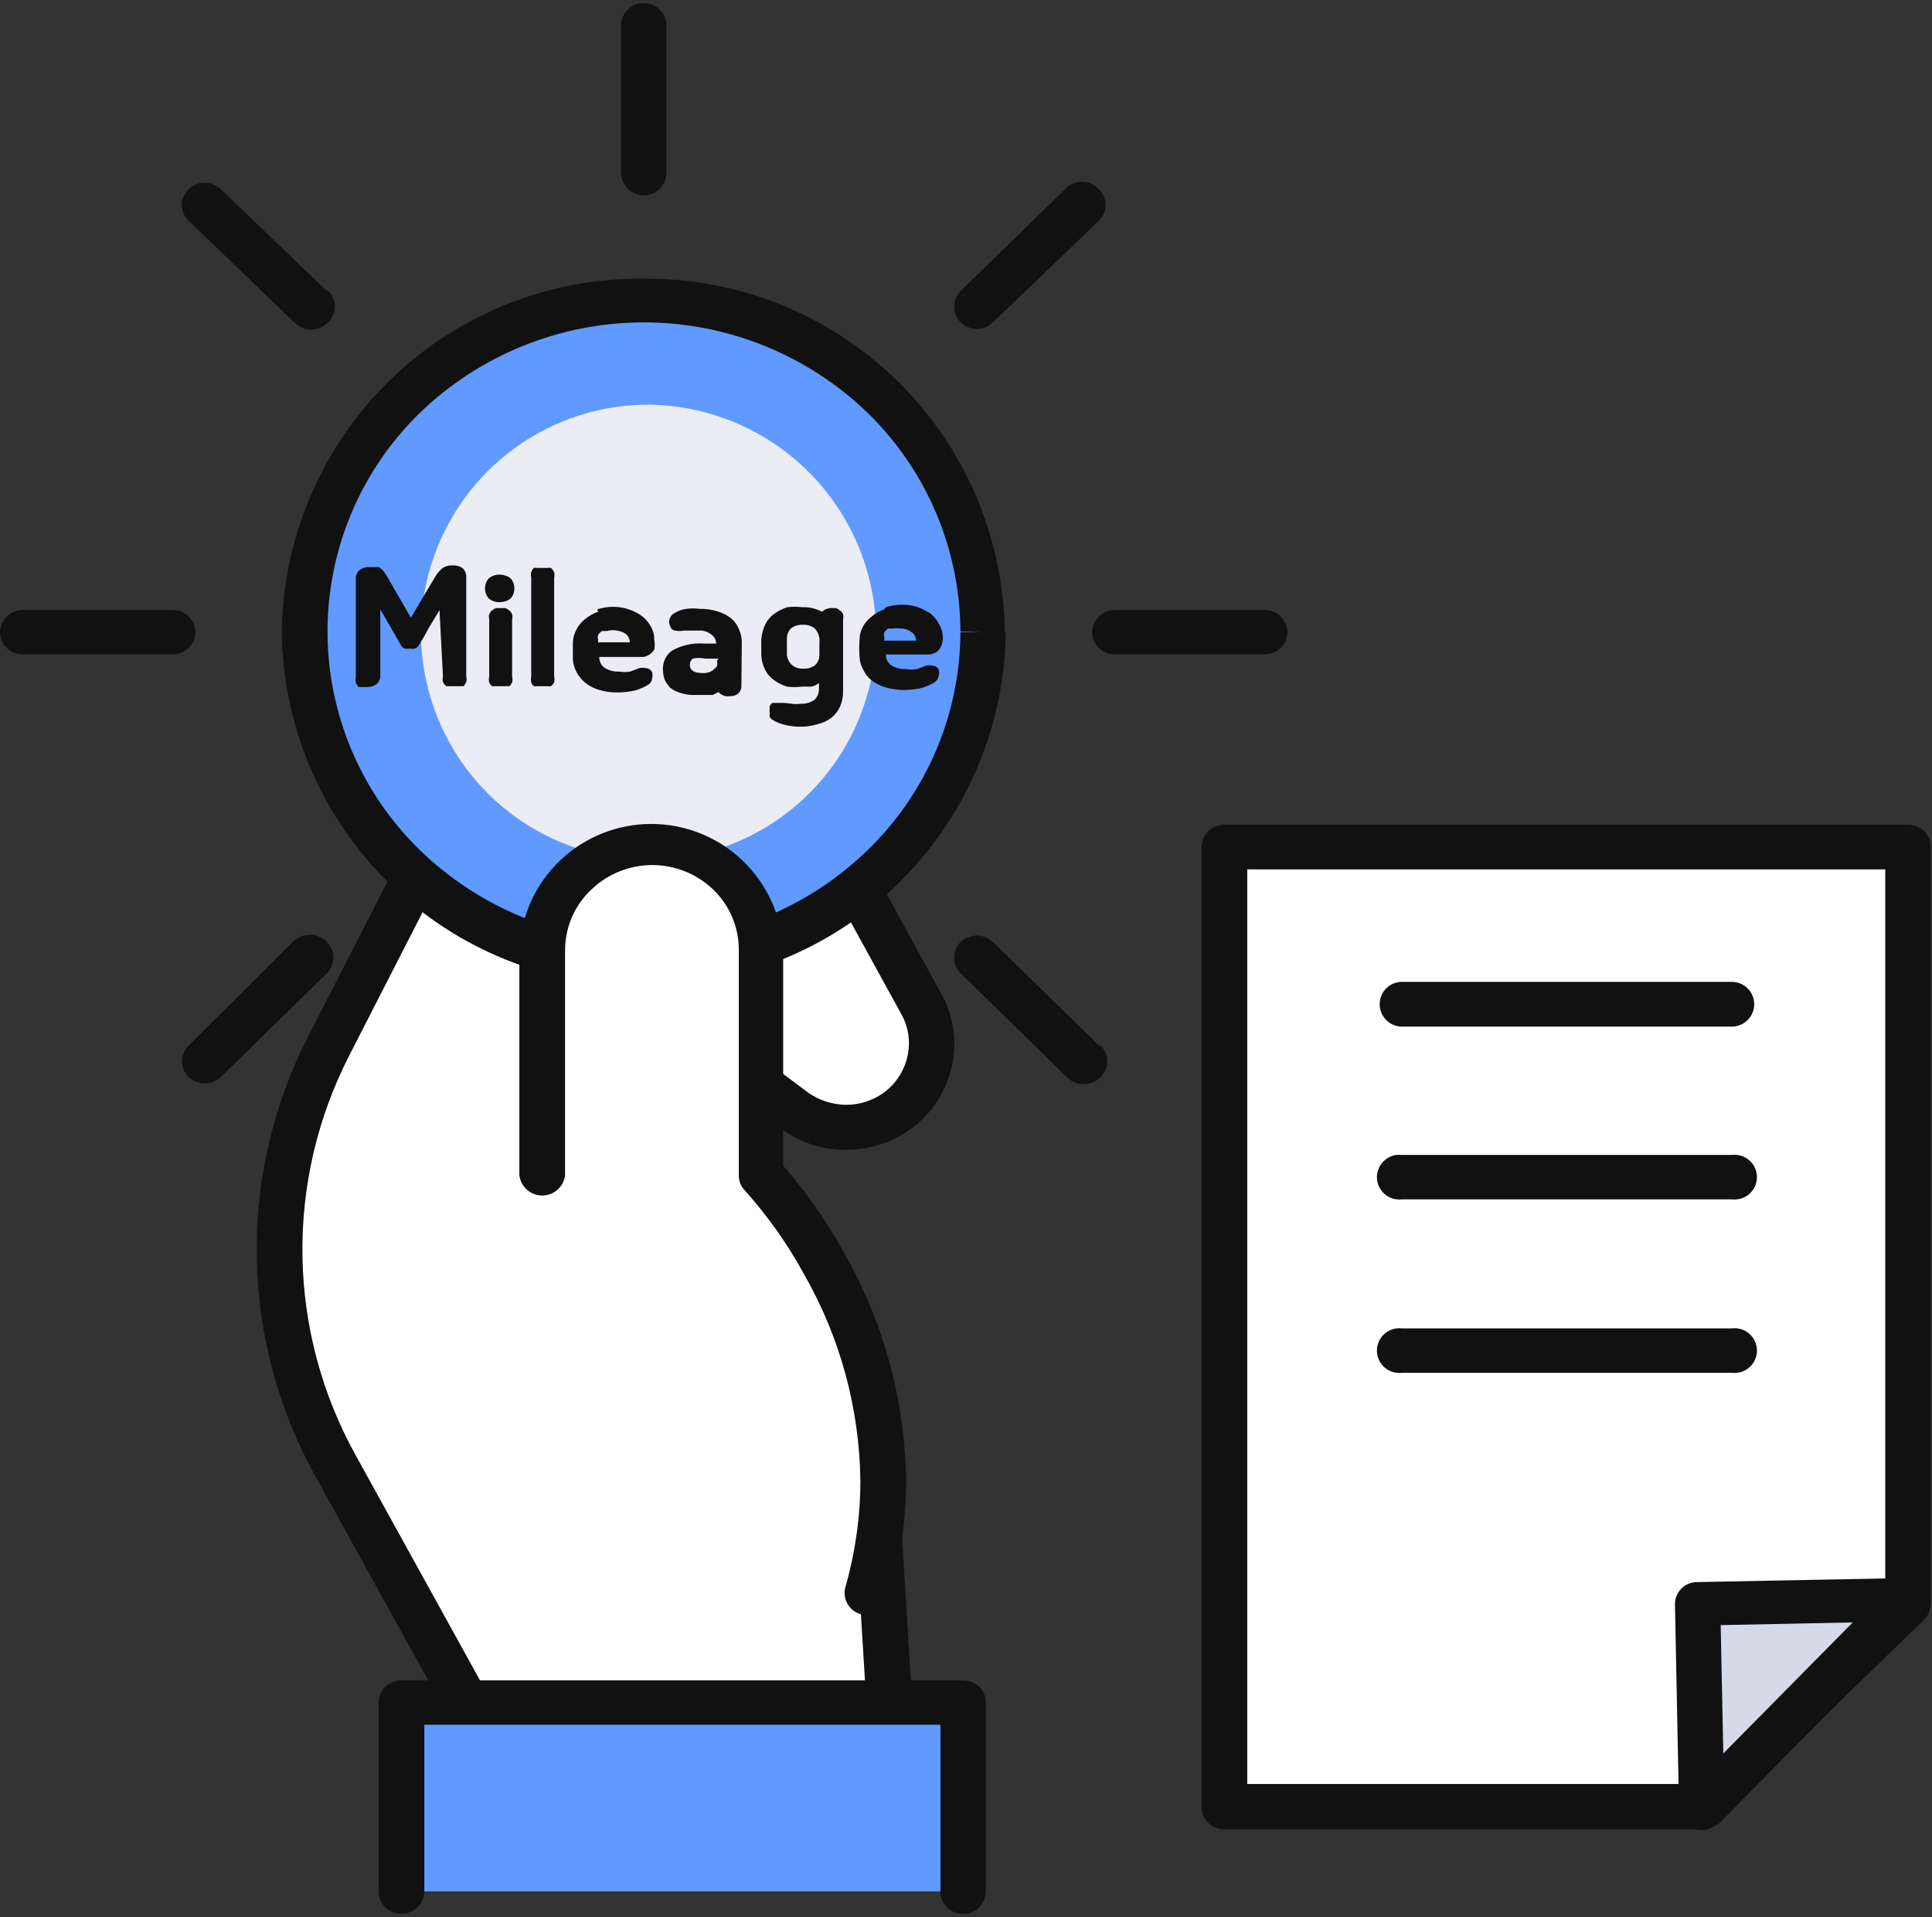
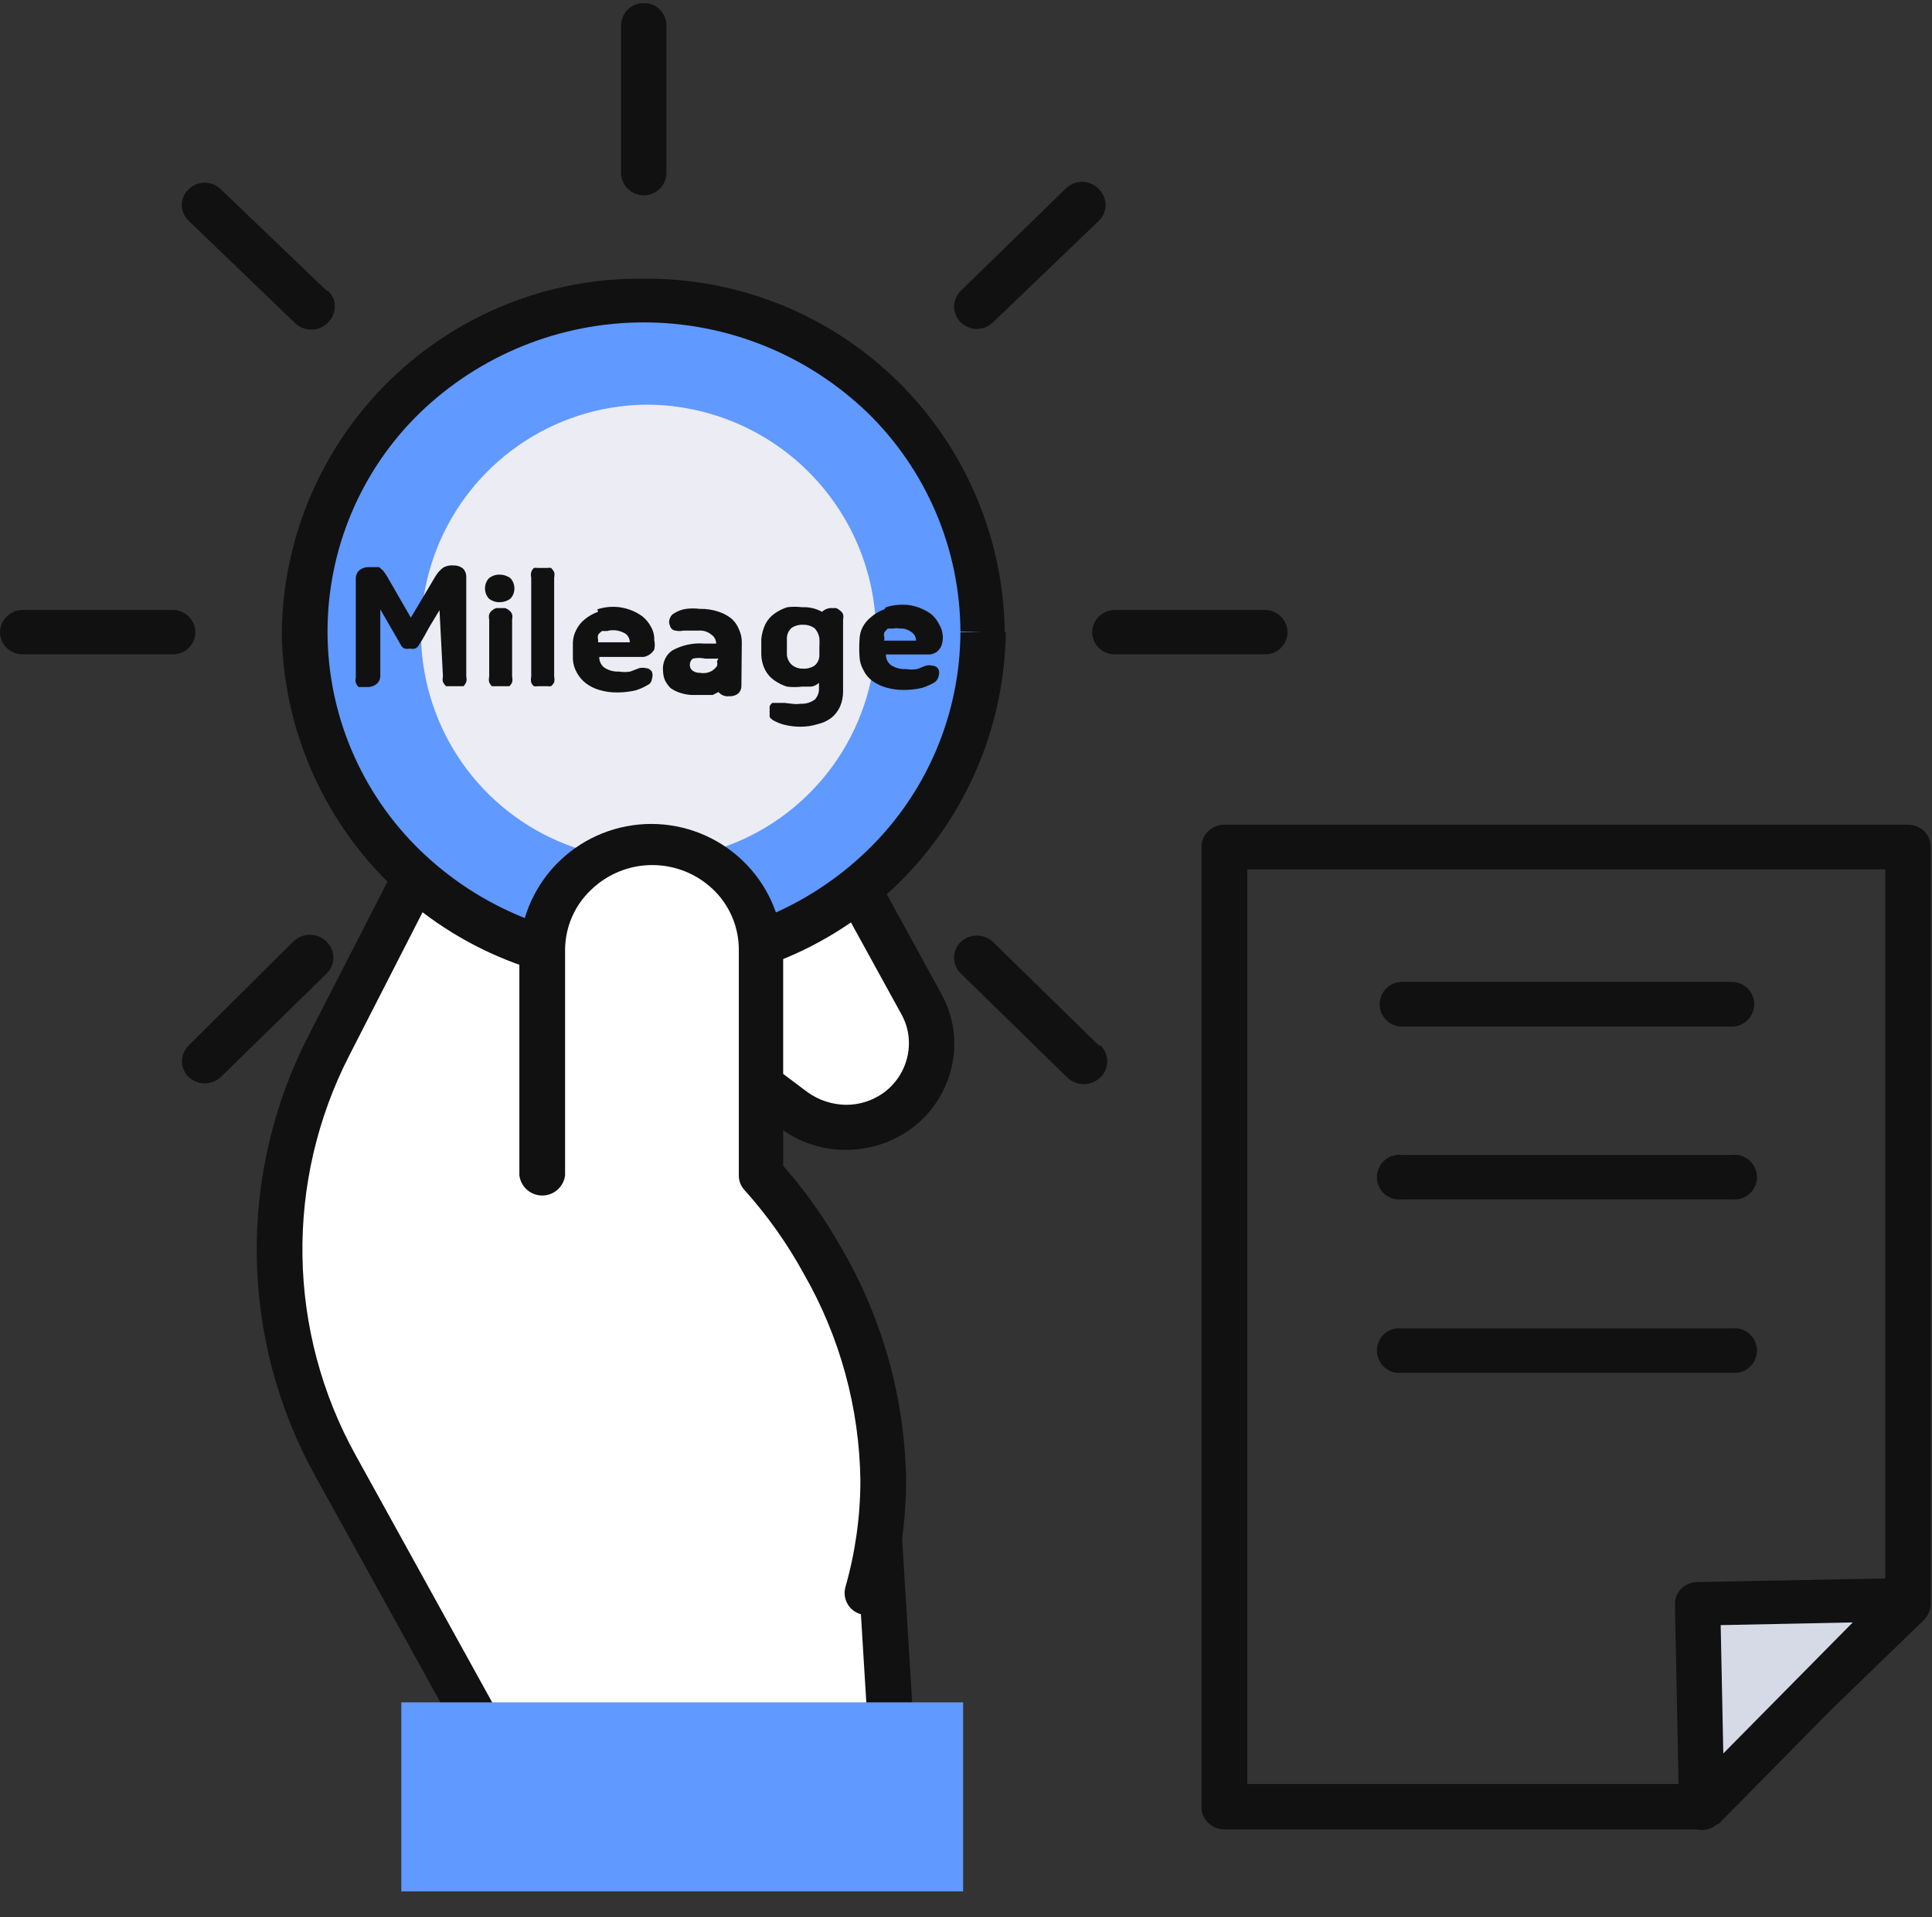
<svg xmlns="http://www.w3.org/2000/svg" width="125" height="124" viewBox="0 0 125 124" fill="none">
  <rect x="0" y="0" width="125" height="124" fill="#333333" stroke="none" />
  <g clip-path="url(#clip0_2418_109248)">
    <path d="M31.828 111.299L22.692 94.8C20.395 90.658 19.155 86.014 19.082 81.279C19.01 76.543 20.107 71.863 22.275 67.653L29.791 52.929H54.024L60.597 64.936C61.232 66.092 61.415 67.442 61.111 68.725C60.808 70.008 60.039 71.133 58.954 71.882C57.996 72.57 56.846 72.94 55.667 72.94C54.488 72.94 53.338 72.57 52.38 71.882L48.787 69.187L45.961 76.899L57.661 97.407L58.581 112.394L31.828 111.299Z" fill="white" />
    <path d="M32.121 110.62L23.006 94.121C20.822 90.18 19.642 85.762 19.569 81.257C19.497 76.751 20.534 72.298 22.59 68.288L29.711 54.375H52.147L58.326 65.615C58.643 66.185 58.809 66.826 58.808 67.478C58.806 68.114 58.651 68.74 58.358 69.304C58.064 69.868 57.64 70.353 57.121 70.72C56.42 71.208 55.586 71.468 54.733 71.465C53.844 71.452 52.981 71.17 52.257 70.655L48.663 67.96C48.481 67.836 48.273 67.755 48.055 67.722C47.837 67.69 47.615 67.707 47.404 67.772C47.194 67.838 47.001 67.949 46.84 68.099C46.678 68.249 46.553 68.434 46.472 68.639L43.646 76.527C43.577 76.716 43.551 76.919 43.57 77.12C43.589 77.321 43.652 77.515 43.755 77.688L55.302 97.911L56.2 112.57C56.221 112.962 56.396 113.33 56.688 113.593C56.98 113.856 57.364 113.992 57.756 113.972C58.148 113.952 58.517 113.776 58.779 113.485C59.042 113.193 59.179 112.809 59.158 112.416L58.238 97.407C58.221 97.193 58.161 96.985 58.063 96.794L46.56 76.899L48.488 71.487L50.482 72.977C51.709 73.894 53.201 74.386 54.733 74.379C56.205 74.379 57.643 73.928 58.852 73.087C59.742 72.456 60.468 71.622 60.971 70.654C61.474 69.686 61.739 68.612 61.744 67.521C61.747 66.394 61.46 65.285 60.911 64.301L54.338 52.294C54.211 52.064 54.023 51.873 53.795 51.742C53.568 51.61 53.308 51.544 53.045 51.549H28.79C28.52 51.546 28.254 51.619 28.022 51.758C27.79 51.897 27.601 52.097 27.476 52.337L19.96 66.996C17.686 71.413 16.535 76.324 16.612 81.292C16.688 86.261 17.989 91.134 20.399 95.479L29.513 111.956C29.707 112.291 30.023 112.538 30.395 112.645C30.767 112.751 31.166 112.708 31.507 112.526C31.84 112.353 32.091 112.056 32.206 111.699C32.321 111.342 32.29 110.954 32.121 110.62Z" fill="#111111" />
    <path d="M11.174 39.454H1.468C1.082 39.454 0.712 39.606 0.438 39.876C0.163 40.147 0.006 40.515 0 40.9C0.003 41.09 0.043 41.278 0.118 41.452C0.194 41.626 0.303 41.784 0.439 41.916C0.575 42.049 0.736 42.153 0.913 42.223C1.089 42.293 1.278 42.327 1.468 42.324H11.174C11.364 42.327 11.553 42.293 11.729 42.223C11.906 42.153 12.067 42.049 12.203 41.916C12.34 41.784 12.449 41.626 12.524 41.452C12.599 41.278 12.64 41.09 12.642 40.9C12.637 40.515 12.479 40.147 12.205 39.876C11.93 39.606 11.56 39.454 11.174 39.454Z" fill="#111111" />
    <path d="M81.836 39.454H72.13C71.744 39.454 71.374 39.606 71.099 39.876C70.825 40.147 70.667 40.515 70.662 40.9C70.665 41.09 70.705 41.278 70.78 41.452C70.855 41.626 70.964 41.784 71.101 41.916C71.237 42.049 71.398 42.153 71.575 42.223C71.751 42.293 71.94 42.327 72.13 42.324H81.836C82.026 42.327 82.215 42.293 82.391 42.223C82.568 42.153 82.729 42.049 82.865 41.916C83.001 41.784 83.11 41.626 83.186 41.452C83.261 41.278 83.301 41.09 83.304 40.9C83.298 40.515 83.141 40.147 82.866 39.876C82.592 39.606 82.222 39.454 81.836 39.454Z" fill="#111111" />
    <path d="M43.12 11.167V1.658C43.12 1.269 42.965 0.895 42.69 0.62C42.415 0.345 42.041 0.19 41.652 0.19C41.263 0.19 40.889 0.345 40.614 0.62C40.339 0.895 40.184 1.269 40.184 1.658V11.167C40.184 11.557 40.339 11.93 40.614 12.205C40.889 12.481 41.263 12.635 41.652 12.635C42.041 12.635 42.415 12.481 42.69 12.205C42.965 11.93 43.12 11.557 43.12 11.167Z" fill="#111111" />
    <path d="M43.12 80.142V70.677C43.12 70.287 42.965 69.914 42.69 69.638C42.415 69.363 42.041 69.209 41.652 69.209C41.263 69.209 40.889 69.363 40.614 69.638C40.339 69.914 40.184 70.287 40.184 70.677V80.142C40.184 80.531 40.339 80.905 40.614 81.18C40.889 81.455 41.263 81.61 41.652 81.61C42.041 81.61 42.415 81.455 42.69 81.18C42.965 80.905 43.12 80.531 43.12 80.142Z" fill="#111111" />
    <path d="M21.144 18.814L14.286 12.241C14.008 11.969 13.634 11.817 13.245 11.817C12.856 11.817 12.483 11.969 12.204 12.241C12.066 12.372 11.955 12.53 11.88 12.705C11.805 12.88 11.766 13.069 11.766 13.26C11.766 13.45 11.805 13.639 11.88 13.814C11.955 13.99 12.066 14.148 12.204 14.279L19.041 20.852C19.182 21 19.352 21.119 19.54 21.199C19.728 21.28 19.931 21.322 20.136 21.322C20.341 21.322 20.544 21.28 20.732 21.199C20.92 21.119 21.09 21 21.232 20.852C21.367 20.719 21.475 20.561 21.549 20.386C21.623 20.211 21.661 20.023 21.661 19.833C21.661 19.643 21.623 19.455 21.549 19.28C21.475 19.105 21.367 18.947 21.232 18.814" fill="#111111" />
    <path d="M71.1 67.631L64.242 60.926C63.959 60.665 63.587 60.519 63.201 60.519C62.816 60.519 62.444 60.665 62.16 60.926C62.025 61.059 61.917 61.218 61.843 61.392C61.769 61.568 61.731 61.755 61.731 61.945C61.731 62.135 61.769 62.323 61.843 62.498C61.917 62.673 62.025 62.831 62.16 62.964L69.019 69.669C69.161 69.814 69.332 69.93 69.52 70.009C69.708 70.088 69.91 70.129 70.114 70.129C70.318 70.129 70.52 70.088 70.708 70.009C70.896 69.93 71.067 69.814 71.21 69.669C71.345 69.536 71.453 69.378 71.527 69.203C71.601 69.028 71.639 68.84 71.639 68.65C71.639 68.46 71.601 68.272 71.527 68.097C71.453 67.922 71.345 67.764 71.21 67.631" fill="#111111" />
    <path d="M64.242 20.852L71.1 14.279C71.236 14.146 71.344 13.988 71.418 13.813C71.491 13.638 71.529 13.45 71.529 13.26C71.529 13.07 71.491 12.882 71.418 12.707C71.344 12.532 71.236 12.374 71.1 12.241C70.96 12.09 70.791 11.969 70.603 11.886C70.414 11.804 70.21 11.761 70.004 11.761C69.799 11.761 69.595 11.804 69.406 11.886C69.218 11.969 69.049 12.09 68.909 12.241L62.16 18.814C62.025 18.947 61.917 19.105 61.843 19.28C61.769 19.455 61.731 19.643 61.731 19.833C61.731 20.023 61.769 20.211 61.843 20.386C61.917 20.561 62.025 20.719 62.16 20.852C62.439 21.124 62.812 21.276 63.201 21.276C63.59 21.276 63.964 21.124 64.242 20.852Z" fill="#111111" />
    <path d="M14.286 69.669L21.143 62.964C21.279 62.831 21.387 62.673 21.461 62.498C21.535 62.323 21.573 62.135 21.573 61.945C21.573 61.755 21.535 61.568 21.461 61.392C21.387 61.218 21.279 61.059 21.143 60.926C21.001 60.781 20.83 60.665 20.642 60.586C20.454 60.507 20.252 60.466 20.048 60.466C19.844 60.466 19.642 60.507 19.454 60.586C19.266 60.665 19.095 60.781 18.952 60.926L12.204 67.631C12.068 67.764 11.96 67.922 11.886 68.097C11.813 68.272 11.775 68.46 11.775 68.65C11.775 68.84 11.813 69.028 11.886 69.203C11.96 69.378 12.068 69.536 12.204 69.669C12.487 69.93 12.859 70.076 13.245 70.076C13.63 70.076 14.002 69.93 14.286 69.669Z" fill="#111111" />
    <path d="M63.541 40.9C63.472 35.153 61.126 29.667 57.019 25.646C52.912 21.625 47.378 19.397 41.63 19.45C35.883 19.397 30.349 21.625 26.242 25.646C22.134 29.667 19.789 35.153 19.72 40.9C19.795 46.644 22.143 52.123 26.249 56.14C30.356 60.156 35.886 62.381 41.63 62.329C47.374 62.381 52.905 60.156 57.011 56.14C61.118 52.123 63.466 46.644 63.541 40.9Z" fill="#6099FF" />
    <path d="M63.541 40.9H65.009C64.933 34.769 62.43 28.918 58.048 24.63C53.665 20.342 47.761 17.967 41.63 18.025C35.495 17.961 29.585 20.334 25.198 24.622C20.811 28.911 18.305 34.765 18.23 40.9C18.31 47.031 20.819 52.88 25.206 57.164C29.593 61.448 35.499 63.817 41.63 63.753C47.769 63.829 53.686 61.465 58.083 57.179C62.479 52.894 64.993 47.039 65.074 40.9H62.138C62.128 43.53 61.591 46.132 60.56 48.551C59.529 50.971 58.025 53.159 56.135 54.989C52.255 58.755 47.06 60.862 41.652 60.862C36.244 60.862 31.049 58.755 27.169 54.989C25.277 53.151 23.774 50.952 22.747 48.523C21.72 46.093 21.191 43.483 21.191 40.845C21.191 38.208 21.72 35.597 22.747 33.168C23.774 30.739 25.277 28.54 27.169 26.702C31.057 22.951 36.249 20.854 41.652 20.854C47.055 20.854 52.247 22.951 56.135 26.702C58.026 28.544 59.53 30.745 60.561 33.175C61.592 35.605 62.128 38.217 62.138 40.856L63.541 40.9Z" fill="#111111" />
    <path d="M41.63 26.176C38.733 26.241 35.919 27.159 33.541 28.816C31.164 30.472 29.328 32.794 28.264 35.489C27.199 38.185 26.954 41.135 27.559 43.969C28.164 46.803 29.591 49.396 31.663 51.422C33.735 53.448 36.358 54.819 39.205 55.361C42.052 55.903 44.995 55.592 47.667 54.469C50.338 53.346 52.618 51.459 54.222 49.045C55.826 46.631 56.682 43.798 56.683 40.9C56.663 38.944 56.257 37.012 55.49 35.213C54.722 33.414 53.607 31.785 52.209 30.417C50.811 29.049 49.157 27.971 47.342 27.243C45.527 26.516 43.586 26.153 41.63 26.176Z" fill="#EBECF4" />
    <path d="M34.071 76.023V61.408C34.171 59.602 34.96 57.903 36.274 56.66C37.588 55.417 39.328 54.725 41.137 54.725C42.946 54.725 44.686 55.417 46 56.66C47.314 57.903 48.102 59.602 48.203 61.408V76.023C48.203 76.023 59.487 87.635 55.039 103.017" fill="white" />
    <path d="M36.561 76.023V61.408C36.568 60.685 36.721 59.971 37.011 59.308C37.301 58.645 37.722 58.048 38.248 57.552C39.31 56.528 40.728 55.956 42.203 55.956C43.678 55.956 45.096 56.528 46.158 57.552C46.675 58.052 47.087 58.651 47.37 59.314C47.652 59.976 47.799 60.688 47.801 61.408V76.023C47.798 76.205 47.832 76.386 47.9 76.555C47.967 76.724 48.068 76.878 48.196 77.009C49.669 78.653 50.949 80.461 52.008 82.399C54.349 86.476 55.609 91.085 55.667 95.786C55.663 98.105 55.338 100.413 54.703 102.644C54.65 102.827 54.634 103.018 54.656 103.207C54.678 103.396 54.738 103.579 54.832 103.744C54.926 103.91 55.052 104.054 55.203 104.17C55.354 104.286 55.527 104.371 55.711 104.419C56.086 104.521 56.485 104.473 56.825 104.284C57.165 104.096 57.417 103.783 57.529 103.411C58.252 100.934 58.621 98.367 58.625 95.786C58.554 90.534 57.135 85.389 54.506 80.843C53.343 78.756 51.946 76.808 50.343 75.037L49.203 76.023H50.671V61.408C50.56 59.22 49.613 57.157 48.025 55.647C46.436 54.138 44.329 53.296 42.137 53.296C39.946 53.296 37.838 54.138 36.25 55.647C34.661 57.157 33.714 59.22 33.603 61.408V76.023C33.647 76.384 33.822 76.716 34.094 76.958C34.367 77.199 34.718 77.332 35.082 77.332C35.446 77.332 35.797 77.199 36.07 76.958C36.342 76.716 36.517 76.384 36.561 76.023Z" fill="#111111" />
    <path d="M25.964 122.342V110.116H62.314V122.342" fill="#6099FF" />
-     <path d="M27.454 122.342V111.562H60.846V122.342C60.846 122.731 61.001 123.104 61.276 123.38C61.551 123.655 61.925 123.81 62.314 123.81C62.703 123.81 63.077 123.655 63.352 123.38C63.627 123.104 63.782 122.731 63.782 122.342V110.116C63.78 109.738 63.63 109.376 63.365 109.108C63.08 108.842 62.704 108.693 62.314 108.691H25.964C25.58 108.692 25.211 108.841 24.934 109.108C24.796 109.237 24.686 109.393 24.611 109.566C24.535 109.74 24.496 109.927 24.496 110.116V122.342C24.496 122.533 24.534 122.723 24.608 122.9C24.682 123.077 24.791 123.238 24.927 123.372C25.064 123.507 25.226 123.613 25.404 123.684C25.582 123.755 25.772 123.791 25.964 123.788C26.157 123.791 26.348 123.756 26.528 123.685C26.707 123.613 26.87 123.508 27.009 123.373C27.147 123.239 27.258 123.079 27.334 122.902C27.41 122.725 27.451 122.535 27.454 122.342Z" fill="#111111" />
-     <path d="M123.532 54.77H79.207V116.886H109.97L123.532 103.63V54.77Z" fill="white" />
    <path d="M123.532 54.769V53.345H79.207C78.823 53.346 78.454 53.495 78.177 53.761C78.039 53.891 77.929 54.047 77.853 54.22C77.778 54.393 77.739 54.58 77.739 54.769V116.886C77.736 117.079 77.773 117.27 77.849 117.447C77.924 117.625 78.036 117.784 78.177 117.916C78.454 118.182 78.823 118.331 79.207 118.332H109.882C110.266 118.334 110.636 118.184 110.912 117.916L124.496 104.769C124.762 104.493 124.912 104.124 124.912 103.74V54.769C124.911 54.392 124.761 54.03 124.496 53.761C124.21 53.496 123.835 53.347 123.444 53.345V54.769H121.976V102.973L109.268 115.396H80.697V56.237H123.532V54.769Z" fill="#111111" />
    <path d="M110.101 117.017L123.401 103.521L109.838 103.762L110.101 117.017Z" fill="#D6D9E6" />
    <path d="M110.101 117.017L111.152 118.025L124.474 104.507C124.672 104.301 124.804 104.042 124.855 103.761C124.906 103.48 124.872 103.191 124.759 102.929C124.638 102.667 124.443 102.446 124.198 102.294C123.952 102.142 123.667 102.065 123.379 102.074L109.816 102.337C109.623 102.334 109.432 102.37 109.254 102.443C109.076 102.516 108.914 102.625 108.779 102.762C108.644 102.899 108.538 103.062 108.467 103.242C108.397 103.421 108.364 103.613 108.37 103.805L108.633 116.952C108.632 117.242 108.722 117.525 108.891 117.762C109.06 117.998 109.3 118.174 109.575 118.266C109.841 118.374 110.133 118.401 110.414 118.342C110.695 118.284 110.952 118.143 111.152 117.938L110.101 116.93H111.569L111.328 105.12L119.873 104.945L109.049 115.9L110.101 116.886V117.017Z" fill="#111111" />
    <path d="M112.051 63.512H90.71C90.326 63.512 89.958 63.664 89.687 63.935C89.416 64.207 89.264 64.574 89.264 64.958C89.264 65.341 89.416 65.709 89.687 65.98C89.958 66.252 90.326 66.404 90.71 66.404H112.051C112.434 66.404 112.802 66.252 113.073 65.98C113.344 65.709 113.497 65.341 113.497 64.958C113.497 64.574 113.344 64.207 113.073 63.935C112.802 63.664 112.434 63.512 112.051 63.512Z" fill="#111111" />
    <path d="M112.051 74.708H90.71C90.506 74.683 90.3 74.701 90.104 74.762C89.909 74.823 89.728 74.924 89.574 75.06C89.421 75.195 89.298 75.362 89.214 75.549C89.129 75.736 89.086 75.939 89.086 76.143C89.086 76.348 89.129 76.551 89.214 76.738C89.298 76.924 89.421 77.091 89.574 77.227C89.728 77.363 89.909 77.464 90.104 77.525C90.3 77.585 90.506 77.604 90.71 77.579H112.051C112.254 77.604 112.46 77.585 112.656 77.525C112.852 77.464 113.032 77.363 113.186 77.227C113.34 77.091 113.462 76.924 113.547 76.738C113.631 76.551 113.674 76.348 113.674 76.143C113.674 75.939 113.631 75.736 113.547 75.549C113.462 75.362 113.34 75.195 113.186 75.06C113.032 74.924 112.852 74.823 112.656 74.762C112.46 74.701 112.254 74.683 112.051 74.708Z" fill="#111111" />
    <path d="M112.051 85.927H90.71C90.506 85.901 90.3 85.92 90.104 85.98C89.909 86.041 89.728 86.142 89.574 86.278C89.421 86.414 89.298 86.581 89.214 86.767C89.129 86.954 89.086 87.157 89.086 87.362C89.086 87.567 89.129 87.769 89.214 87.956C89.298 88.143 89.421 88.309 89.574 88.445C89.728 88.581 89.909 88.682 90.104 88.743C90.3 88.804 90.506 88.822 90.71 88.797H112.051C112.254 88.822 112.46 88.804 112.656 88.743C112.852 88.682 113.032 88.581 113.186 88.445C113.34 88.309 113.462 88.143 113.547 87.956C113.631 87.769 113.674 87.567 113.674 87.362C113.674 87.157 113.631 86.954 113.547 86.767C113.462 86.581 113.34 86.414 113.186 86.278C113.032 86.142 112.852 86.041 112.656 85.98C112.46 85.92 112.254 85.901 112.051 85.927Z" fill="#111111" />
    <path d="M57.217 41.386V41.224C57.181 41.119 57.181 41.004 57.217 40.899L57.439 40.656H57.785C57.925 40.628 58.067 40.628 58.206 40.656C58.468 40.636 58.729 40.712 58.948 40.872C59.043 40.926 59.124 41.008 59.18 41.107C59.237 41.207 59.268 41.322 59.269 41.44H57.192L57.217 41.386ZM57.217 39.413C56.913 39.52 56.628 39.684 56.376 39.899C56.144 40.076 55.949 40.307 55.807 40.575C55.682 40.824 55.614 41.102 55.61 41.386C55.585 41.746 55.585 42.107 55.61 42.467C55.624 42.773 55.709 43.071 55.857 43.332C55.99 43.614 56.186 43.855 56.426 44.034C56.698 44.231 56.999 44.378 57.316 44.467C57.694 44.579 58.086 44.633 58.478 44.629C58.877 44.63 59.275 44.585 59.665 44.494C59.938 44.406 60.203 44.288 60.456 44.142C60.525 44.099 60.584 44.041 60.631 43.971C60.678 43.901 60.711 43.822 60.728 43.737C60.773 43.597 60.773 43.445 60.728 43.305C60.69 43.233 60.636 43.173 60.571 43.13C60.506 43.088 60.433 43.064 60.357 43.061C60.202 43.023 60.042 43.023 59.887 43.061L59.343 43.278C59.106 43.319 58.864 43.319 58.626 43.278C58.29 43.301 57.955 43.216 57.662 43.034C57.554 42.96 57.465 42.856 57.404 42.733C57.344 42.61 57.313 42.471 57.316 42.332H60.184C60.332 42.307 60.474 42.252 60.604 42.17C60.713 42.081 60.805 41.971 60.876 41.845C60.96 41.661 61.002 41.457 61 41.251C61.003 40.954 60.925 40.662 60.777 40.413C60.646 40.138 60.46 39.898 60.233 39.71C59.971 39.529 59.688 39.384 59.393 39.278C59.073 39.167 58.739 39.112 58.404 39.116C58.036 39.111 57.669 39.165 57.316 39.278M51.233 40.602C51.45 40.464 51.7 40.398 51.95 40.413C52.212 40.402 52.47 40.478 52.692 40.629C52.864 40.799 52.977 41.028 53.014 41.278C53.026 41.467 53.026 41.656 53.014 41.845C53.014 42.062 53.014 42.251 53.014 42.44C53.005 42.563 52.972 42.682 52.916 42.79C52.861 42.897 52.784 42.99 52.692 43.061C52.467 43.203 52.209 43.269 51.95 43.251C51.693 43.261 51.44 43.175 51.233 43.007C51.052 42.846 50.937 42.613 50.912 42.359V41.251C50.918 41.123 50.95 40.999 51.006 40.887C51.062 40.775 51.139 40.678 51.233 40.602ZM54.547 40.062C54.572 39.955 54.572 39.844 54.547 39.737C54.508 39.634 54.438 39.548 54.349 39.494C54.276 39.424 54.192 39.369 54.101 39.332H53.805C53.578 39.327 53.358 39.413 53.187 39.575C52.788 39.357 52.346 39.255 51.901 39.278C51.58 39.238 51.257 39.238 50.937 39.278C50.648 39.368 50.373 39.505 50.121 39.683C49.875 39.852 49.672 40.084 49.527 40.359C49.381 40.661 49.289 40.992 49.255 41.332C49.255 41.494 49.255 41.683 49.255 41.845C49.255 42.007 49.255 42.17 49.255 42.359C49.266 42.7 49.351 43.033 49.502 43.332C49.647 43.606 49.851 43.838 50.096 44.007C50.348 44.185 50.623 44.322 50.912 44.413C51.24 44.454 51.572 44.454 51.901 44.413H52.494C52.677 44.384 52.848 44.299 52.989 44.169V44.521C52.994 44.657 52.972 44.792 52.926 44.918C52.879 45.044 52.807 45.157 52.717 45.251C52.446 45.446 52.126 45.541 51.802 45.521C51.613 45.549 51.422 45.549 51.233 45.521L50.764 45.467H50.492H50.219H49.972C49.897 45.519 49.837 45.594 49.799 45.683C49.786 45.754 49.786 45.828 49.799 45.899C49.787 45.98 49.787 46.062 49.799 46.142C49.79 46.223 49.79 46.305 49.799 46.386C49.853 46.462 49.92 46.527 49.997 46.575C50.223 46.708 50.464 46.808 50.714 46.872C51.062 46.962 51.419 47.007 51.777 47.007C52.153 47.01 52.528 46.956 52.89 46.845C53.208 46.775 53.511 46.637 53.78 46.44C54.02 46.25 54.215 45.999 54.349 45.71C54.483 45.397 54.551 45.055 54.547 44.71V40.062ZM46.387 42.764C46.416 42.87 46.416 42.983 46.387 43.089C46.309 43.192 46.217 43.283 46.115 43.359C45.994 43.441 45.86 43.496 45.719 43.521C45.572 43.547 45.422 43.547 45.274 43.521C45.098 43.529 44.923 43.472 44.78 43.359C44.732 43.317 44.694 43.263 44.668 43.202C44.642 43.141 44.63 43.075 44.632 43.007C44.629 42.927 44.646 42.847 44.681 42.776C44.715 42.705 44.767 42.645 44.829 42.602C45.09 42.543 45.359 42.543 45.62 42.602H46.486L46.387 42.764ZM47.994 41.548C47.996 41.267 47.937 40.989 47.821 40.737C47.719 40.465 47.558 40.224 47.351 40.035C47.098 39.828 46.813 39.673 46.511 39.575C46.111 39.437 45.693 39.373 45.274 39.386C44.979 39.346 44.68 39.346 44.384 39.386C44.123 39.422 43.871 39.514 43.642 39.656C43.509 39.719 43.403 39.835 43.346 39.98C43.309 40.055 43.29 40.139 43.29 40.224C43.29 40.309 43.309 40.392 43.346 40.467C43.367 40.558 43.415 40.638 43.482 40.697C43.549 40.755 43.631 40.788 43.717 40.791C43.88 40.827 44.048 40.827 44.211 40.791H44.582H45.2C45.501 40.764 45.801 40.86 46.041 41.062C46.129 41.123 46.202 41.206 46.253 41.305C46.305 41.404 46.334 41.515 46.338 41.629H45.546C44.847 41.574 44.148 41.724 43.519 42.062C43.302 42.198 43.128 42.402 43.018 42.648C42.908 42.893 42.867 43.169 42.901 43.44C42.907 43.636 42.949 43.829 43.024 44.007C43.116 44.188 43.233 44.352 43.37 44.494C43.567 44.639 43.784 44.749 44.013 44.818C44.334 44.925 44.668 44.971 45.002 44.953H45.324H45.719H46.115L46.486 44.764C46.574 44.865 46.682 44.942 46.803 44.989C46.923 45.036 47.051 45.052 47.178 45.034C47.379 45.05 47.579 44.993 47.747 44.872C47.821 44.808 47.879 44.725 47.918 44.631C47.957 44.537 47.974 44.435 47.969 44.332L47.994 41.548ZM38.697 41.548V41.386C38.672 41.279 38.672 41.168 38.697 41.062C38.768 40.967 38.852 40.885 38.945 40.818H39.266C39.666 40.709 40.09 40.767 40.453 40.98C40.542 41.04 40.616 41.123 40.668 41.222C40.72 41.322 40.748 41.434 40.75 41.548H38.673H38.697ZM38.697 39.575C38.385 39.682 38.093 39.846 37.832 40.062C37.607 40.239 37.421 40.47 37.288 40.737C37.154 40.984 37.078 41.262 37.065 41.548V42.629C37.08 42.935 37.165 43.233 37.313 43.494C37.463 43.771 37.665 44.01 37.906 44.197C38.17 44.394 38.462 44.54 38.772 44.629C39.15 44.741 39.541 44.795 39.934 44.791C40.333 44.792 40.73 44.747 41.12 44.656C41.396 44.573 41.661 44.455 41.912 44.305C41.986 44.27 42.051 44.215 42.099 44.143C42.147 44.072 42.176 43.987 42.184 43.899C42.231 43.76 42.231 43.606 42.184 43.467C42.146 43.395 42.092 43.335 42.027 43.293C41.962 43.25 41.888 43.226 41.813 43.224C41.658 43.182 41.497 43.182 41.343 43.224L40.774 43.44C40.537 43.481 40.295 43.481 40.057 43.44C39.729 43.459 39.403 43.375 39.118 43.197C39.009 43.122 38.921 43.018 38.86 42.895C38.799 42.772 38.769 42.634 38.772 42.494H41.64C41.78 42.469 41.914 42.413 42.035 42.332C42.158 42.253 42.26 42.141 42.332 42.007C42.374 41.812 42.374 41.608 42.332 41.413C42.343 41.118 42.275 40.827 42.134 40.575C41.993 40.299 41.799 40.059 41.566 39.872C41.314 39.686 41.039 39.54 40.75 39.44C40.415 39.317 40.064 39.253 39.711 39.251C39.351 39.246 38.993 39.3 38.648 39.413M34.37 43.764C34.342 43.888 34.342 44.018 34.37 44.142C34.405 44.24 34.465 44.325 34.543 44.386C34.625 44.4 34.709 44.4 34.791 44.386H35.087H35.409C35.491 44.4 35.574 44.4 35.656 44.386C35.735 44.318 35.802 44.236 35.854 44.142C35.881 44.018 35.881 43.889 35.854 43.764V37.359C35.882 37.244 35.882 37.123 35.854 37.008C35.802 36.906 35.735 36.815 35.656 36.737C35.574 36.723 35.491 36.723 35.409 36.737H35.087H34.791C34.709 36.723 34.625 36.723 34.543 36.737C34.465 36.809 34.405 36.902 34.37 37.008C34.342 37.123 34.342 37.244 34.37 37.359V43.764ZM31.651 38.737C31.847 38.884 32.08 38.959 32.318 38.953C32.563 38.956 32.804 38.881 33.01 38.737C33.096 38.651 33.164 38.547 33.211 38.431C33.257 38.314 33.281 38.189 33.281 38.062C33.281 37.935 33.257 37.809 33.211 37.693C33.164 37.577 33.096 37.472 33.01 37.386C32.804 37.242 32.563 37.167 32.318 37.17C32.08 37.164 31.847 37.239 31.651 37.386C31.565 37.472 31.497 37.577 31.45 37.693C31.404 37.809 31.38 37.935 31.38 38.062C31.38 38.189 31.404 38.314 31.45 38.431C31.497 38.547 31.565 38.651 31.651 38.737ZM31.651 43.764C31.622 43.888 31.622 44.018 31.651 44.142C31.694 44.234 31.753 44.317 31.824 44.386H32.096H32.392H32.689H32.961C33.032 44.317 33.091 44.234 33.134 44.142C33.162 44.018 33.162 43.888 33.134 43.764V40.062C33.159 39.955 33.159 39.844 33.134 39.737C33.097 39.641 33.037 39.557 32.961 39.494C32.879 39.424 32.787 39.37 32.689 39.332H32.096C31.997 39.37 31.906 39.424 31.824 39.494C31.747 39.557 31.688 39.641 31.651 39.737C31.625 39.844 31.625 39.955 31.651 40.062V43.764ZM28.659 43.764C28.63 43.879 28.63 44 28.659 44.115C28.711 44.217 28.777 44.308 28.857 44.386H29.128H29.425H29.722H29.994C30.065 44.307 30.124 44.216 30.167 44.115C30.195 44 30.195 43.879 30.167 43.764V37.359C30.174 37.248 30.157 37.136 30.119 37.033C30.08 36.93 30.021 36.838 29.944 36.764C29.77 36.634 29.562 36.567 29.351 36.575C29.121 36.551 28.89 36.598 28.683 36.71C28.489 36.855 28.321 37.038 28.189 37.251L26.582 39.953L25.024 37.251C24.948 37.129 24.865 37.011 24.777 36.9L24.529 36.683H24.208H23.862C23.651 36.675 23.443 36.742 23.268 36.873C23.185 36.941 23.118 37.031 23.075 37.135C23.032 37.239 23.013 37.353 23.021 37.467V43.818C22.993 43.933 22.993 44.054 23.021 44.169C23.064 44.27 23.123 44.361 23.194 44.44H23.466H23.788C23.991 44.444 24.19 44.377 24.356 44.251C24.444 44.18 24.513 44.085 24.556 43.976C24.6 43.867 24.616 43.747 24.604 43.629V39.413L25.914 41.683C25.939 41.747 25.977 41.804 26.023 41.85C26.07 41.897 26.126 41.932 26.186 41.953C26.292 41.978 26.402 41.978 26.508 41.953C26.622 41.979 26.739 41.979 26.854 41.953C26.971 41.903 27.068 41.806 27.126 41.683C27.348 41.359 27.546 40.98 27.769 40.575L28.436 39.467L28.659 43.764Z" fill="#111111" />
  </g>
  <defs>
    <clipPath id="clip0_2418_109248">
      <rect width="125" height="123.576" fill="white" transform="translate(0 0.212)" />
    </clipPath>
  </defs>
</svg>